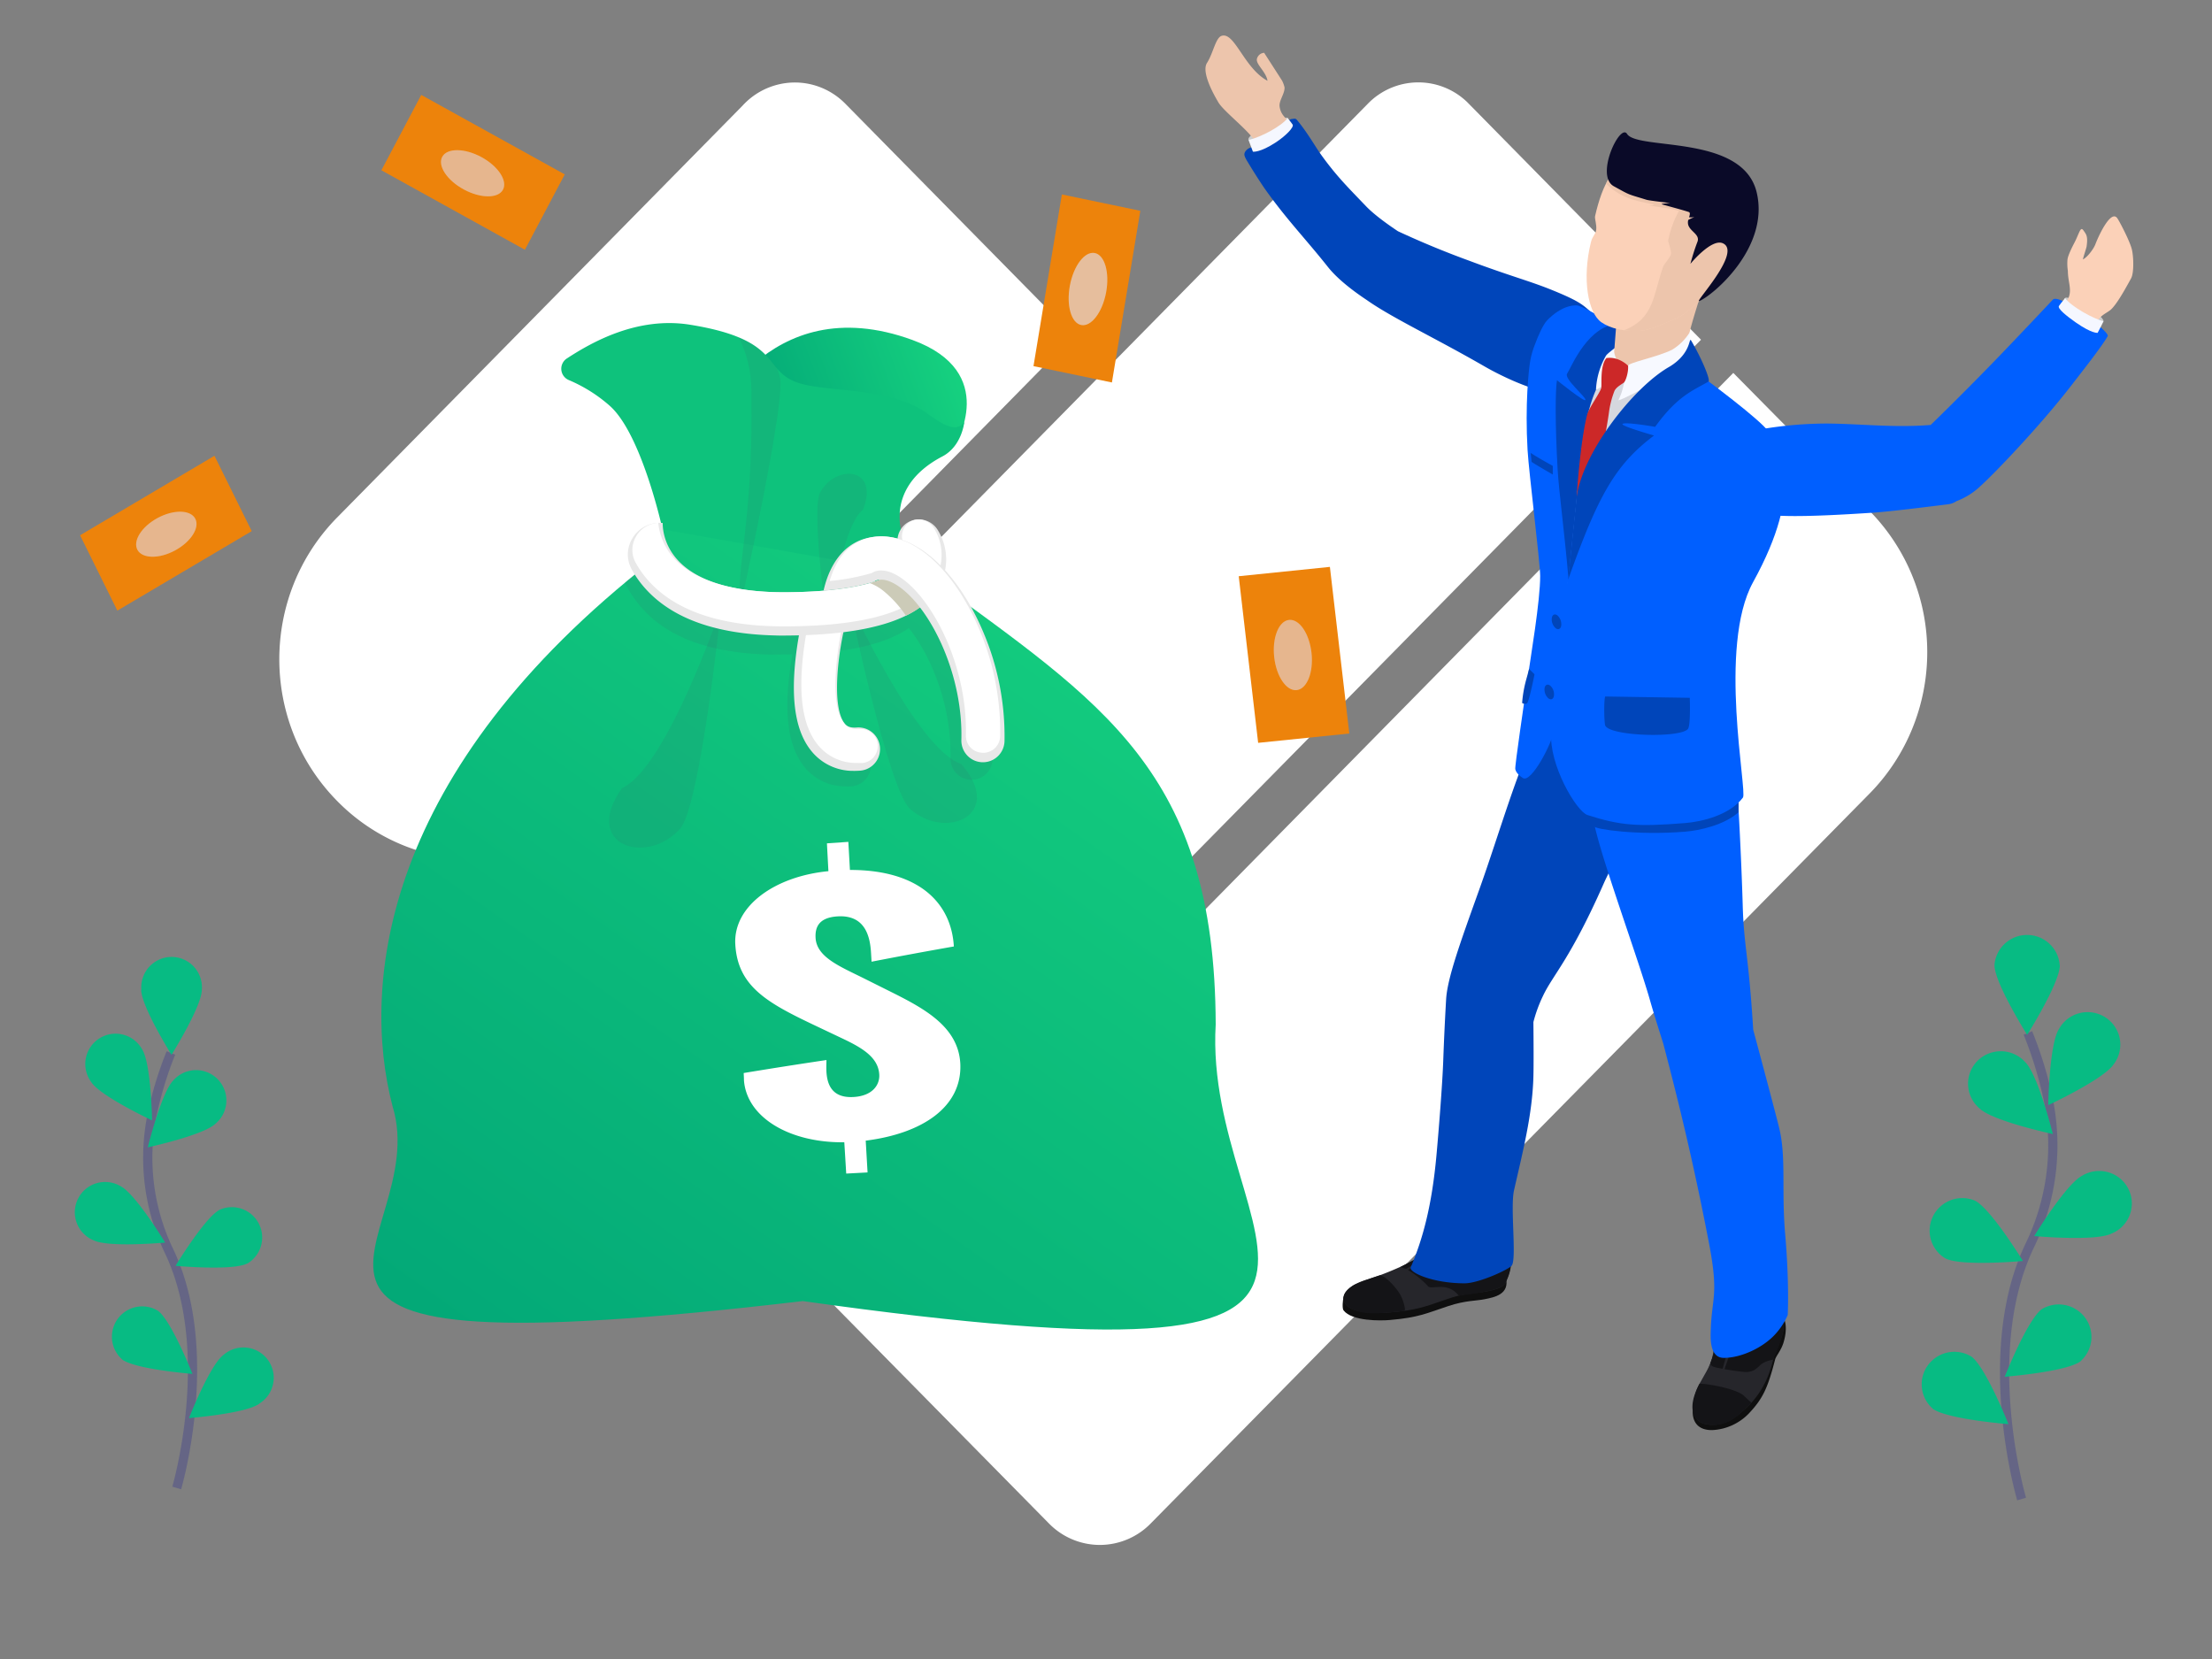
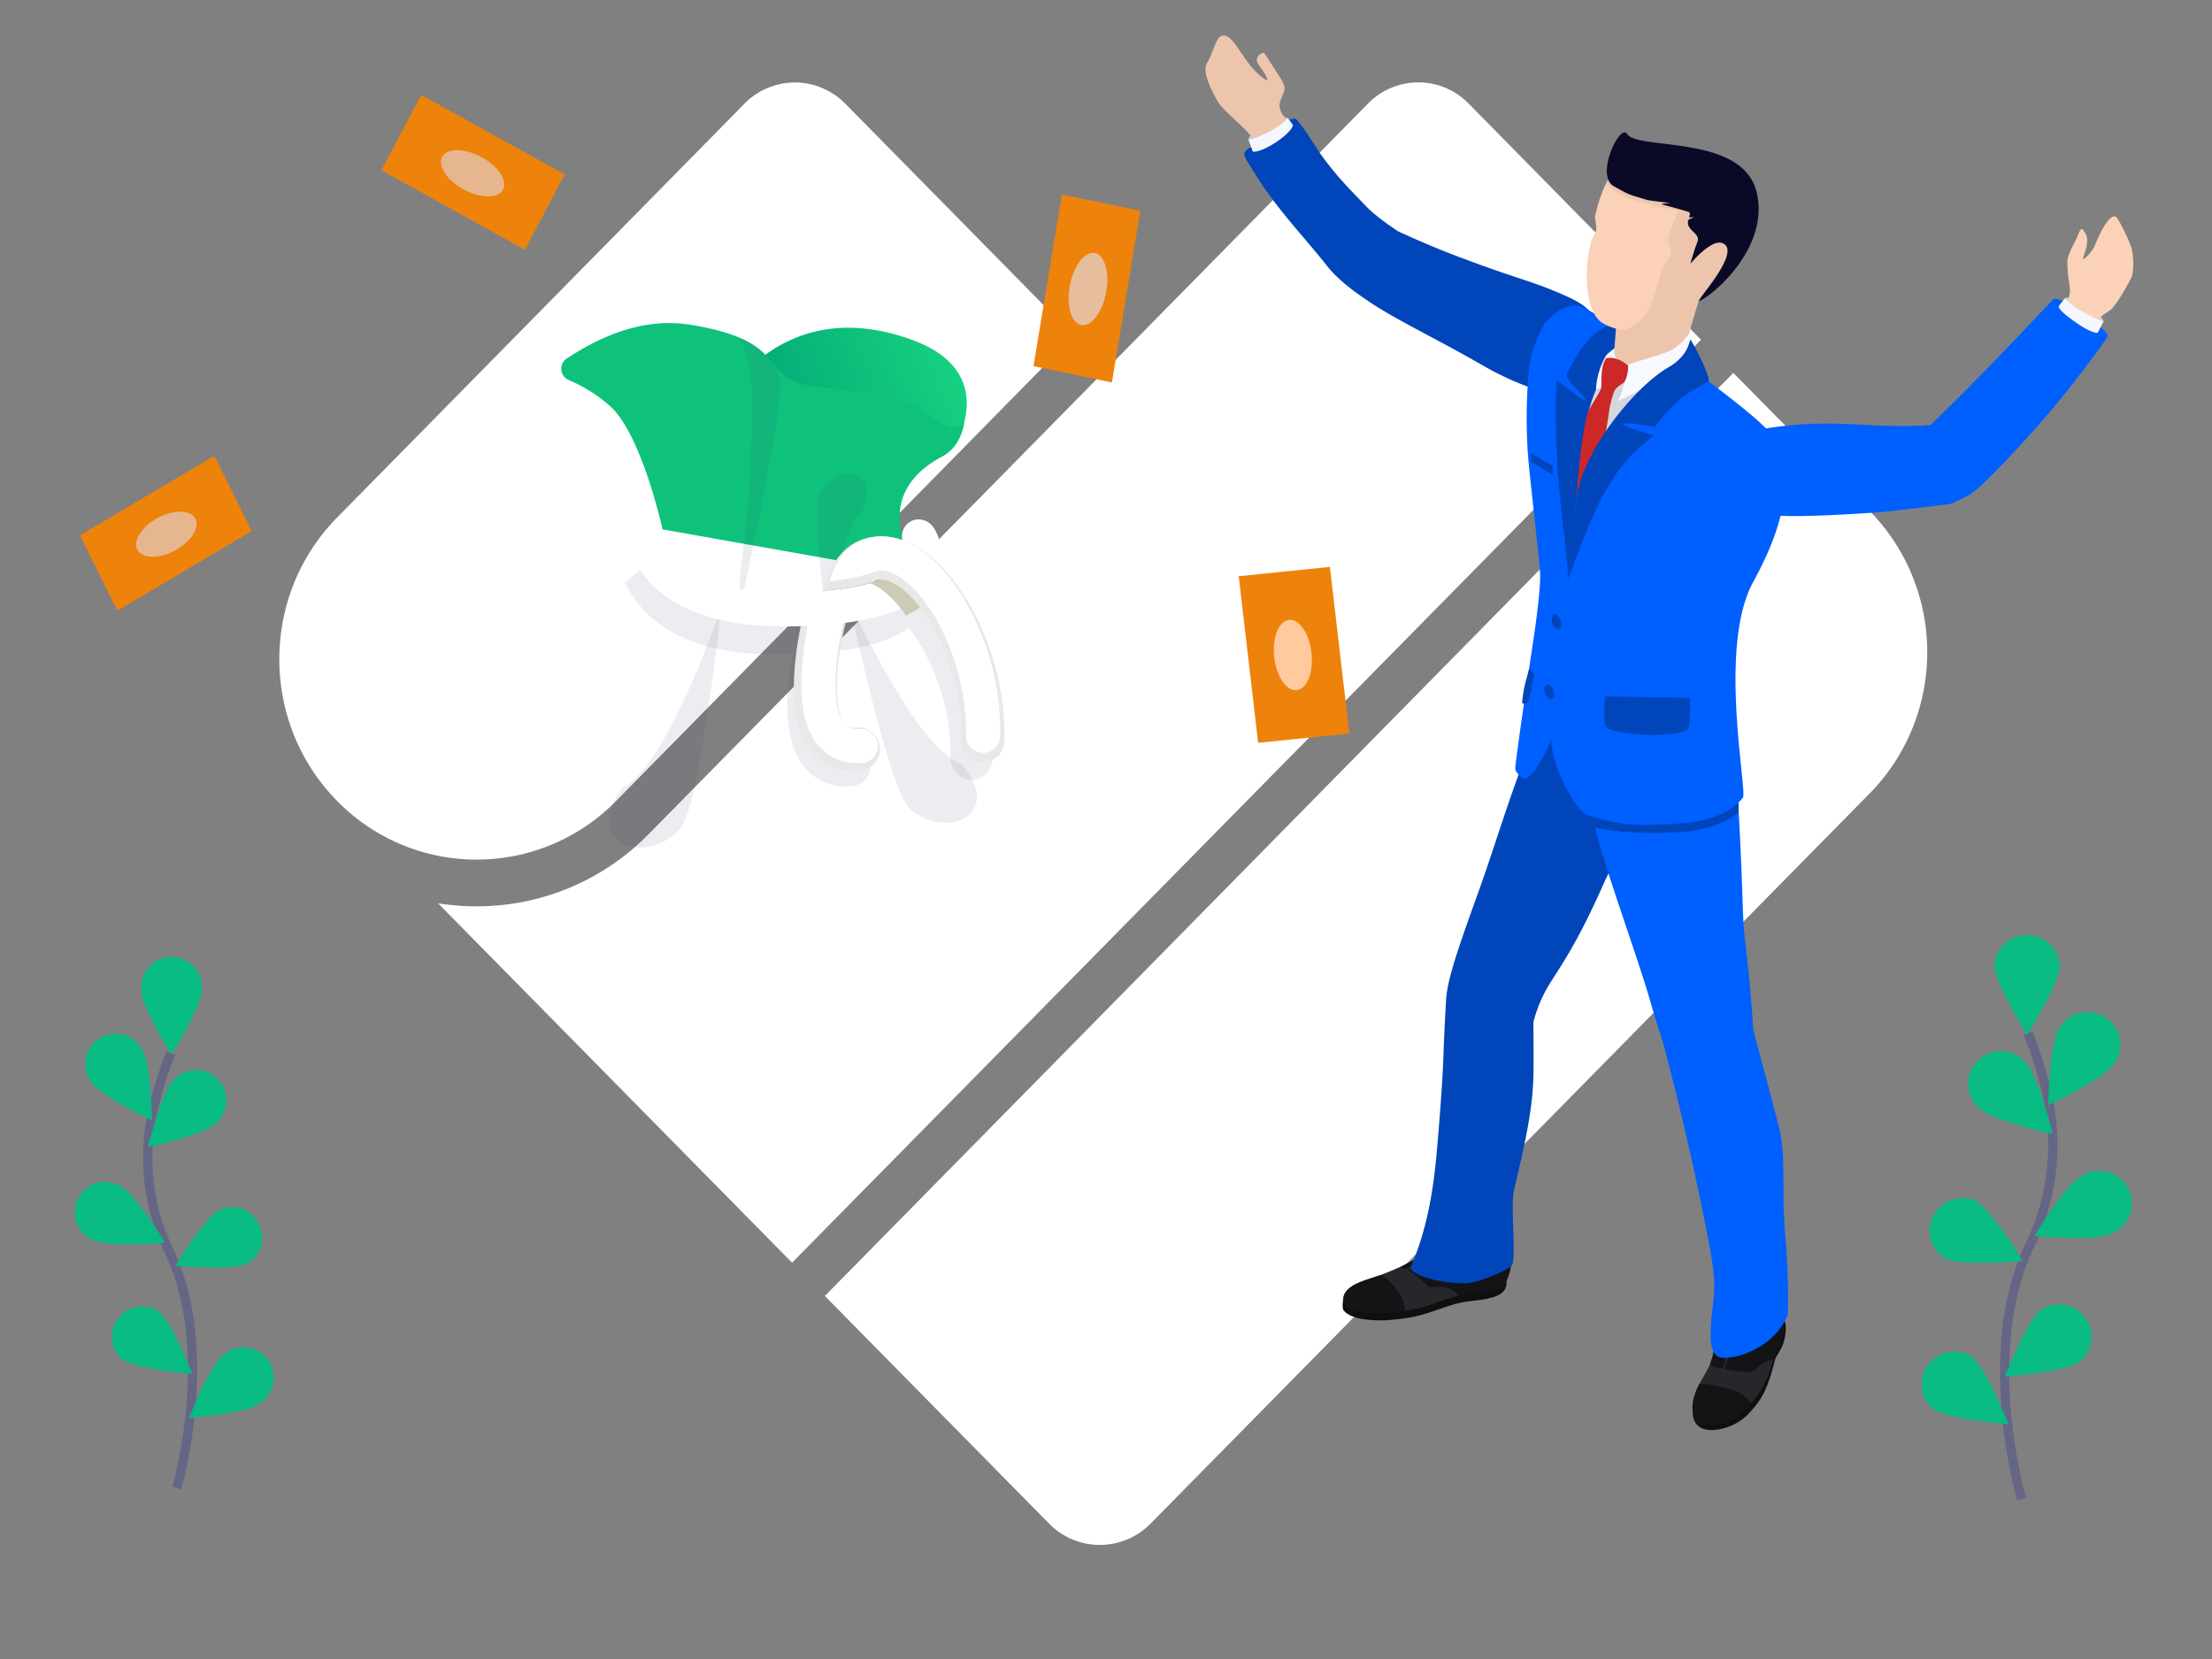
<svg xmlns="http://www.w3.org/2000/svg" width="120" height="90" viewBox="0 0 120 90">
  <rect x="0" y="0" width="120" height="90" fill="#808080" stroke="none" />
  <defs>
    <linearGradient x1="95.55%" y1="0%" x2="4.45%" y2="100%" id="a">
      <stop stop-color="#1ADA81" offset="0%" />
      <stop stop-color="#00A276" offset="100%" />
    </linearGradient>
    <linearGradient x1="100%" y1="39.803%" x2="0%" y2="60.197%" id="b">
      <stop stop-color="#1ADA81" offset="0%" />
      <stop stop-color="#00A276" offset="100%" />
    </linearGradient>
  </defs>
  <g fill="none" fill-rule="evenodd">
    <path d="m94.03 20.23 7.38 7.472a10.925 10.925 0 0 1 3.142 7.681c0 2.883-1.131 5.648-3.143 7.682L62.423 82.65a3.865 3.865 0 0 1-2.758 1.162 3.865 3.865 0 0 1-2.757-1.162l-12.16-12.343L94.031 20.23zM74.193 5.64a3.818 3.818 0 0 1 5.396-.106l12.69 12.896-49.31 50.07-19.203-19.495c.692.109 1.393.163 2.094.163a13.043 13.043 0 0 0 9.34-3.927l17.598-17.872zm-31.14-1.164c1.054-.019 2.07.4 2.813 1.158l12.39 12.583L33.42 43.455a10.588 10.588 0 0 1-15.138-.011c-4.177-4.248-4.172-11.13.01-15.373l21.99-22.338a3.848 3.848 0 0 1 2.77-1.257z" fill="#FFF" fill-rule="nonzero" />
    <path d="M9.587 80.722s2.177-7.393-.408-12.834a11.679 11.679 0 0 1-.945-7.326 19.64 19.64 0 0 1 1.038-3.439" stroke="#656585" stroke-width=".5" />
    <path d="M7.66 53.688c0 .906 1.645 3.533 1.645 3.533s1.644-2.627 1.644-3.533a1.645 1.645 0 1 0-3.28 0H7.66zM4.953 58.705c.492.761 3.296 2.074 3.296 2.074s-.05-3.096-.542-3.857a1.644 1.644 0 1 0-2.754 1.783zM5.071 67.282c.809.409 3.887.126 3.887.126S7.35 64.76 6.542 64.352a1.644 1.644 0 1 0-1.477 2.929l.006.001zM6.621 73.75c.728.538 3.817.782 3.817.782s-1.136-2.88-1.866-3.42a1.644 1.644 0 0 0-1.943 2.637l-.008.001zM11.696 60.955c-.65.631-3.677 1.286-3.677 1.286s.747-3.007 1.392-3.639a1.644 1.644 0 1 1 2.285 2.353zM13.41 68.544c-.808.408-3.886.126-3.886.126s1.601-2.648 2.41-3.049a1.644 1.644 0 0 1 1.477 2.93v-.007zM14.069 76.148c-.728.538-3.817.782-3.817.782s1.136-2.88 1.866-3.42a1.644 1.644 0 1 1 1.943 2.637l.008.001z" fill="#00BD8A" fill-rule="nonzero" />
    <path d="M7.66 53.688c0 .906 1.645 3.533 1.645 3.533s1.644-2.627 1.644-3.533a1.645 1.645 0 1 0-3.28 0H7.66zM4.953 58.705c.492.761 3.296 2.074 3.296 2.074s-.05-3.096-.542-3.857a1.644 1.644 0 1 0-2.754 1.783zM5.071 67.282c.809.409 3.887.126 3.887.126S7.35 64.76 6.542 64.352a1.644 1.644 0 1 0-1.477 2.929l.006.001zM6.621 73.75c.728.538 3.817.782 3.817.782s-1.136-2.88-1.866-3.42a1.644 1.644 0 0 0-1.943 2.637l-.008.001zM11.696 60.955c-.65.631-3.677 1.286-3.677 1.286s.747-3.007 1.392-3.639a1.644 1.644 0 1 1 2.285 2.353zM13.41 68.544c-.808.408-3.886.126-3.886.126s1.601-2.648 2.41-3.049a1.644 1.644 0 0 1 1.477 2.93v-.007zM14.069 76.148c-.728.538-3.817.782-3.817.782s1.136-2.88 1.866-3.42a1.644 1.644 0 1 1 1.943 2.637l.008.001z" fill="#4DAE46" fill-rule="nonzero" opacity=".1" />
    <g>
      <path d="M109.672 81.322s-2.347-7.922.44-13.751a12.444 12.444 0 0 0 1.018-7.85 20.948 20.948 0 0 0-1.118-3.684" stroke="#656585" stroke-width=".5" />
      <path d="M111.746 52.354c0 .97-1.773 3.785-1.773 3.785s-1.773-2.814-1.773-3.785c.069-.92.84-1.632 1.768-1.632s1.7.712 1.768 1.632h.01zM114.67 57.73c-.531.815-3.554 2.222-3.554 2.222s.054-3.318.585-4.133c.32-.577.938-.928 1.6-.91.663.019 1.26.403 1.548.997a1.753 1.753 0 0 1-.18 1.824zM114.547 66.92c-.872.438-4.19.135-4.19.135s1.732-2.837 2.604-3.275a1.782 1.782 0 0 1 1.853.01 1.759 1.759 0 0 1-.267 3.13zM112.869 73.85c-.785.577-4.114.838-4.114.838s1.224-3.087 2.01-3.665a1.78 1.78 0 0 1 2.349.46c.544.735.434 1.761-.253 2.366l.008.001zM107.4 60.14c.702.677 3.965 1.379 3.965 1.379s-.805-3.222-1.5-3.9a1.78 1.78 0 0 0-1.766-.533 1.756 1.756 0 0 0-.698 3.055zM105.55 68.272c.871.438 4.19.135 4.19.135s-1.733-2.837-2.605-3.275a1.777 1.777 0 0 0-2.263.834 1.756 1.756 0 0 0 .67 2.305l.007.001zM104.842 76.42c.785.576 4.114.838 4.114.838s-1.225-3.087-2.011-3.666a1.78 1.78 0 0 0-2.348.46 1.755 1.755 0 0 0 .253 2.366l-.008.002z" fill="#00BD8A" fill-rule="nonzero" />
      <path d="M111.746 52.354c0 .97-1.773 3.785-1.773 3.785s-1.773-2.814-1.773-3.785c.069-.92.84-1.632 1.768-1.632s1.7.712 1.768 1.632h.01zM114.67 57.73c-.531.815-3.554 2.222-3.554 2.222s.054-3.318.585-4.133c.32-.577.938-.928 1.6-.91.663.019 1.26.403 1.548.997a1.753 1.753 0 0 1-.18 1.824zM114.547 66.92c-.872.438-4.19.135-4.19.135s1.732-2.837 2.604-3.275a1.782 1.782 0 0 1 1.853.01 1.759 1.759 0 0 1-.267 3.13zM112.869 73.85c-.785.577-4.114.838-4.114.838s1.224-3.087 2.01-3.665a1.78 1.78 0 0 1 2.349.46c.544.735.434 1.761-.253 2.366l.008.001zM107.4 60.14c.702.677 3.965 1.379 3.965 1.379s-.805-3.222-1.5-3.9a1.78 1.78 0 0 0-1.766-.533 1.756 1.756 0 0 0-.698 3.055zM105.55 68.272c.871.438 4.19.135 4.19.135s-1.733-2.837-2.605-3.275a1.777 1.777 0 0 0-2.263.834 1.756 1.756 0 0 0 .67 2.305l.007.001zM104.842 76.42c.785.576 4.114.838 4.114.838s-1.225-3.087-2.011-3.666a1.78 1.78 0 0 0-2.348.46 1.755 1.755 0 0 0 .253 2.366l-.008.002z" fill="#4DAE46" fill-rule="nonzero" opacity=".1" />
    </g>
    <g>
-       <path d="M19.647 4.31s-3.154 3.542-4.48 8.557C.496 24.294-.68 35.872 1.046 42.482 3.378 50.035-10.95 57.094 23.3 53.057c36.238 5.087 21.69-3.046 22.403-15.008-.04-13.755-6.152-17.418-15.568-24.323-1.755-1.36-1.418-2.293-2.253-3.485-1.498-2.138-8.235-5.93-8.235-5.93z" fill="url(#a)" transform="translate(20.248 17.526)" />
      <path d="M18.156 5.562S21.299-1.987 29.252.918c4.763 1.742 2.32 5.663 2.32 5.663-.72.147-13.416-1.02-13.416-1.02z" fill="url(#b)" transform="translate(20.248 17.526)" />
      <path d="M51.128 24.759c-3.809 1.991-2.176 5.601-.472 6.57l-9.782-1.737-.53-.094-4.403-.781s-1.129-5.2-2.882-6.72a8.148 8.148 0 0 0-2.195-1.376.666.666 0 0 1-.112-1.175c1.34-.873 3.815-2.29 6.683-1.83 1.18.19 2.024.427 2.645.687 1.274.533 1.623 1.162 2.071 1.682.315.367.678.68 1.455.87 1.715.411 4.83.205 6.739 1.605.975.717 1.587.968 1.966.43.005-.006-.12 1.311-1.183 1.869z" fill="#0EC27C" fill-rule="nonzero" />
      <path d="M39.12 32.967s-2.935 8.674-5.377 9.787c-2.206 3.128 1.355 4.225 3.15 2.206 1.1-1.237 2.227-11.993 2.227-11.993zM46.064 32.626s3.65 8 6.087 8.825c2.411 2.774-.884 4.168-2.794 2.416-1.17-1.074-3.293-11.241-3.293-11.241zM40.874 29.586c-.451 2.179-.838 3.88-.838 3.88.033-1.327.136-2.652.308-3.969.292-2.342.434-4.7.425-7.06 0-1.504.08-2.5-.685-4.135 1.275.532 1.624 1.162 2.072 1.682.07.166.123.338.159.514.188.926-.716 5.613-1.44 9.088zM44.966 34.696s.49-5.965 1.858-7.058c.903-2.333-1.527-2.461-2.344-.896-.501.958.486 7.954.486 7.954z" fill="#424D6C" fill-rule="nonzero" opacity=".1" />
      <path d="M46.178 42.658a1.145 1.145 0 0 0 1.067-1.216 1.143 1.143 0 0 0-1.213-1.07c-.429.027-.552-.123-.617-.205-.606-.743-.452-2.96-.113-4.662.1-.274.427-.208.73-.27 1.407-.235 2.494-.621 3.274-1.16 1.267 1.593 2.33 4.317 2.258 7.077a1.142 1.142 0 0 0 1.111 1.151c.622.016 1.14-.47 1.168-1.093a14.053 14.053 0 0 0-1.102-5.697c-.55-1.317-1.26-2.466-2.055-3.335.051-.21.079-.426.081-.642l-.388-.289c-.873-.68-1.229-1.246-1.468-1.796a1.14 1.14 0 0 0-.718 1.07 3.208 3.208 0 0 0-1.679-.008c-1.297.352-1.932 1.54-2.196 2.626a26.47 26.47 0 0 1-2 .082c-2.68.017-4.65-.555-5.693-1.656-.886-.935-.837-1.97-.835-2.013v.016l-.135-.012c-.084.273-.165.55-.24.831-.488.442-1.059.784-1.518 1.224a6.38 6.38 0 0 0 1.016 1.472c1.407 1.532 3.688 2.346 6.783 2.424.207 0 .418.007.632 0 .215-.006.442 0 .657-.011-.07.4-.14.857-.19 1.34-.232 2.228.046 3.79.846 4.773a2.819 2.819 0 0 0 2.192 1.048c.116.01.229.01.345.001z" fill="#424D6C" fill-rule="nonzero" opacity=".1" />
      <path d="M46.267 41.819c-.873 0-1.7-.395-2.25-1.076-.822-1.01-1.106-2.613-.869-4.902.103-.97.277-1.93.52-2.874a1.168 1.168 0 0 1 1.982-.554c.3.31.405.758.276 1.169-.474 1.755-.832 4.773-.097 5.676.07.083.194.238.636.21a1.17 1.17 0 0 1 1.075.51c.24.353.268.809.076 1.19a1.17 1.17 0 0 1-1.002.643c-.119.008-.235.01-.347.008z" fill="#E8E8E8" fill-rule="nonzero" />
      <path d="M46.519 41.39h-.087a2.653 2.653 0 0 1-2.065-.984c-.778-.956-1.044-2.5-.814-4.717.102-.956.273-1.902.513-2.832a.922.922 0 1 1 1.78.486c-.394 1.46-.923 4.824-.048 5.898.073.09.247.305.724.305h.181c.496.003.9.398.916.896a.924.924 0 0 1-.857.952c-.085-.003-.165-.003-.243-.003z" fill="#FFF" fill-rule="nonzero" />
-       <path d="M42.02 34.472c-3.178-.08-5.519-.916-6.964-2.492a5.533 5.533 0 0 1-.78-1.08c-.663-1.196.295-2.647 1.653-2.528h.023v-.008c0 .046-.053 1.107.858 2.067 1.07 1.133 3.091 1.719 5.844 1.7 5.239-.034 6.142-1.246 6.27-1.494a.662.662 0 0 0-.038-.633 1.178 1.178 0 0 1 .339-1.649 1.197 1.197 0 0 1 1.655.411c.555.9.598 2.025.113 2.965-.956 1.818-3.68 2.718-8.327 2.747-.217.003-.434.003-.646-.006z" fill="#E8E8E8" fill-rule="nonzero" />
      <path d="M42.526 33.98c-.17 0-.339 0-.502-.005-3.108-.078-5.392-.89-6.79-2.409a5.323 5.323 0 0 1-.745-1.031 1.436 1.436 0 0 1 .02-1.436c.249-.434.703-.71 1.202-.73.076.746.399 1.443.916 1.982 1.103 1.163 3.144 1.778 5.905 1.778h.12c5.246-.034 6.293-1.253 6.49-1.627a.909.909 0 0 0-.054-.887.93.93 0 0 1 .271-1.3.881.881 0 0 1 .472-.137.99.99 0 0 1 .832.47c.514.823.557 1.857.113 2.72-.91 1.729-3.562 2.584-8.11 2.614l-.14-.002z" fill="#FFF" fill-rule="nonzero" />
      <path d="M49.378 30.219c-.19-.15-.39-.289-.598-.414.031.07.07.136.113.198.12.19.134.429.038.632-.075.143-.417.62-1.744.997.272.103.526.25.751.434.466.384.873.835 1.208 1.338.82-.4 1.41-.912 1.78-1.538a8.337 8.337 0 0 0-1.548-1.647z" fill="#CCCBB8" fill-rule="nonzero" />
      <path d="M53.364 34.342c-.757-1.813-1.814-3.32-2.975-4.236-1.424-1.122-2.647-1.106-3.423-.896-1.389.378-2.032 1.686-2.288 2.832 1.242-.102 2.12-.284 2.747-.487a.416.416 0 0 1 .153-.081c.467-.127 1 .189 1.366.477 1.646 1.296 3.297 4.71 3.21 8.176-.018.424.194.825.553 1.05.36.223.812.234 1.183.029.37-.205.602-.596.605-1.02a14.407 14.407 0 0 0-1.131-5.844z" fill="#E8E8E8" fill-rule="nonzero" />
      <path d="M53.303 40.837a.92.92 0 0 1-.904-.95c.088-3.543-1.612-7.043-3.306-8.382-.47-.37-.903-.557-1.295-.557-.097 0-.194.012-.288.037a.61.61 0 0 0-.203.098c-.75.22-1.52.366-2.297.435.238-.833.79-1.98 2.032-2.317a2.96 2.96 0 0 1 .774-.103c.808 0 1.627.322 2.43.955 1.13.89 2.16 2.359 2.9 4.136a14.163 14.163 0 0 1 1.112 5.745.92.92 0 0 1-.923.906l-.032-.003zM48.371 53.827c1.793.899 3.628 1.886 3.726 3.889.1 2.32-2.032 3.773-5.132 4.164l.1 1.724-1.158.062c-.034-.566-.068-1.132-.104-1.699-2.926.04-5.282-1.317-5.443-3.352 0-.134-.01-.27-.015-.404 1.482-.245 2.978-.48 4.49-.705 0 .16-.014.4 0 .654.041.642.28 1.413 1.453 1.353 1.07-.057 1.442-.68 1.412-1.217-.051-.924-.903-1.44-1.981-1.95l-1.554-.737c-2.556-1.214-4.149-2.107-4.276-4.384-.113-2.082 2.16-3.689 5.052-3.964a962.81 962.81 0 0 1-.08-1.51l1.161-.08.086 1.523c3.808-.006 5.507 1.846 5.638 4.151-1.505.265-2.993.54-4.464.827l-.026-.435c-.044-.793-.237-2.119-1.814-2.024-1.051.064-1.226.62-1.197 1.167.062 1.07 1.369 1.566 2.698 2.234l1.428.713z" fill="#FFF" fill-rule="nonzero" />
      <g fill-rule="nonzero">
        <path d="M78.575 70.852c-1.19.393-1.601.623-3.18.758-.47.042-2.057.075-2.51-.526-.083-.108-.037-.581 0-.69.126-.42.9-.45 1.215-.558 1.326-.454 2.281-.463 3.616-.682.253-.04 1.583-.294 2.158-.314.379-.013 1.794.362 1.817.453.23.925-.62 1.082-1.131 1.185-.491.102-1.042.063-1.985.374z" fill="#0F0F0F" />
        <path d="m74.151 69.418.09-.024c.078-.027.16-.055.253-.084 1.079-.35 2.68-1.138 2.747-1.203.39-.397 1.729.337 2.454.126.96-.287 1.95-.559 2.203-.266a.082.082 0 0 1 .01.094c.027.237.037.477.029.715a2.73 2.73 0 0 1-.23.707c-.052.38-.707.505-1.094.581-.488.098-1.037.06-1.98.37-1.192.394-1.601.624-3.18.759-.47.042-2.172.145-2.51-.526-.284-.553.47-1.037 1.208-1.249z" fill="#26262B" />
        <path d="M81.91 67.99s.267.675-.269 1.662c-.051.096-.328.244-.688.336-.6.137-1.208.237-1.82.3-.603-.794-1.467-.296-1.66-.506-.297-.33-.85-.773-1.07-.859-.127-.05 1.467-.928 1.575-.885.166.042.335.071.505.086.354.06.697.24 1.04.148.7-.187 1.373-.38 1.852-.42.273-.034.482.028.535.138zM77.19 68.104c.102-.06.215-.097.332-.109h.198c-1.061.515-1.336.84-1.453.834-.077 0-.22-.088-.302-.088.614-.341 1.182-.61 1.226-.637zM73.482 69.694a13.74 13.74 0 0 1 1.364-.506c.307-.006.939.702 1.148 1.104.144.275.295.826.179.821-.043 0-1.497.218-2.201.095-.572-.1-.9-.322-1.01-.505-.323-.555.474-.982.52-1.009z" fill="#141417" />
        <path d="M76.531 68.755c.666-1.572 1.15-3.362 1.398-6.096.117-1.3.32-3.784.368-5.17.064-1.769.153-3.252.153-3.252.06-1.157.776-3.126 1.803-5.989 1.095-3.05 2.193-6.941 3.221-8.679.554-.937 1.33-.648 2.056-.015.427.371 2.963 2.007 3.128 2.553.048.157.11 1.696-.316 2.883-.505 1.4-.953 2.063-1.348 2.957-1.83 4.136-2.767 4.954-3.302 6.111a7.611 7.611 0 0 0-.506 1.39c.01.973.018 2.343 0 2.953-.051 2.074-.595 4.152-1.052 6.177-.208.93.148 3.654-.115 4.07-.126.202-1.79.975-2.576.971-1.746-.003-3.023-.601-2.912-.864z" fill="#0045BA" />
        <path d="M92.786 73.98c-.216.608-.52 1.063-.869 2.094-.197.58-.14 1.523.97 1.508a2.954 2.954 0 0 0 2.004-.919c.727-.777 1.003-1.33 1.407-2.907.048-.19.318-.481.451-.902.152-.48.428-1.805-.941-1.972-1.516-.186-2.193 1.254-2.374 1.634a9.88 9.88 0 0 0-.648 1.464z" fill="#0F0F0F" />
        <path d="M91.954 75.682c.05-.211.13-.414.237-.603.38-.705.694-1.066.79-1.952.149-1.362.45-1.144.558-1.53.109-.385.758-1.379 2.208-1.098.617.126.825.396.898.646.195.36.11.777.11.911 0 .403-.487 1.39-.53 1.575-.287 1.284-.804 2.12-1.534 2.79-.418.38-1.109 1.012-2.092.853-.91-.146-.808-1.056-.645-1.592z" fill="#26262B" />
        <path d="M93.45 74.253c-.378-.066-.724-.111-.646-.345.048-.14.263-.598.332-1.605 0-.076.413-.331.905-.117l-.59 2.067zM95.012 76.1c-.517.521-.922.913-1.362 1.072-.413.16-.868.173-1.29.037-.396-.148-.91-.72-.169-2.13.036-.067 1.797.174 2.374.603l.447.417zM94.233 72.325c.103-.049.427-.16.651.016.225.175.512.242.643.116.435-.417.702-1.799.804-1.74.144.082.433.473.452.936.036.907-.62 2.11-.59 2.108.03-.001-.45.052-.712.306a2.598 2.598 0 0 1-.303.253.987.987 0 0 1-.516.11c-.154-.012-.582-.06-1.108-.154l.679-1.95z" fill="#141417" />
        <path d="M89.428 40.626c.909-.253 1.813-.399 2.581-.368.46.018 1.908-.525 2.124 1.246.158 1.312.35 5.533.408 7.583.064 2.284.316 2.648.57 6.775.419 1.558 1.246 4.648 1.414 5.351.38 1.571.115 3.374.319 5.728.234 2.697.14 4.395.14 4.395a3.711 3.711 0 0 1-.683 1.051c-.67.735-1.859 1.277-2.78 1.277-.814 0-.723-1.157-.71-1.577.057-1.7.439-1.84-.094-4.619-.895-4.657-1.734-7.988-2.479-10.83 0-.019-.455-1.414-.726-2.372-.747-2.64-3.538-10.104-3.025-10.222-.19-.417-.33-1.39-.36-1.727-.23-2.553 3.301-1.691 3.301-1.691z" fill="#005FFF" />
        <path d="M67.552 8.228a.555.555 0 0 1 .335-.235c.505-.172 1.225-.394 1.569-.758.343-.364.336-.745.631-.779.103-.011.187-.048.26.038.563.665 1.031 1.5 1.32 1.897.85 1.182 1.49 1.803 2.436 2.793.454.474 1.195 1 1.734 1.36a48.486 48.486 0 0 0 3.859 1.597c2.29.858 3.277 1.093 4.54 1.609 1.62.66 1.675.839 2.237 1.324.813.704 1.212 1.926 1.063 2.37-.253.776-1.33 1.685-2.469 1.89-1.29.23-3.611-.924-4.526-1.453-2.705-1.56-5.014-2.631-6.39-3.602-.633-.42-1.547-1.087-2.107-1.79-1.248-1.574-2.274-2.607-3.47-4.307a32.265 32.265 0 0 1-.912-1.437c-.18-.298-.183-.388-.11-.517z" fill="#0045BA" />
        <path d="M69.112 7.53c-.892.584-1.032.531-1.032.531a1.508 1.508 0 0 0-.346-.47c-.18-.29 2.031-1.34 2.122-1.193.056.137.089.253.108.29.083.147-.328.497-.852.841z" fill="#CCC" />
        <path d="M66.28 1.942c.705-.21 1.21 1.754 2.482 2.441-.077-.505-.673-.913-.568-1.215a.43.43 0 0 1 .386-.303l.97 1.506c.06.116.106.24.136.369.019.342-.314.72-.267 1.045.056.38.253.545.43.738.137.147-1.57 1.436-1.768 1.128-.405-.632-1.69-1.606-1.98-2.09-.438-.733-.898-1.72-.62-2.15.338-.53.465-1.37.799-1.47z" fill="#EDC5AC" />
        <path d="M69.227 7.715c-.892.585-1.257.514-1.257.514-.083-.23-.236-.632-.236-.632.702-.169 1.777-.748 2.122-1.193.163.211.253.321.27.356.084.14-.376.611-.899.955z" fill="#F5F7FF" />
        <path d="M82.929 24.424c-.143-2.49.075-4.372.166-4.879.05-.28.132-.552.242-.814.137-.385.544-.933.775-1.168.31-.313.758-.73 1.36-.847.379-.073 3.518 1.644 4.914 2.528 2.298 1.46 5.638 4 5.611 4.305.051.07.094.147.127.228.303.688.884 2.424-1.24 7.612-1.635 3.988-.445 8.674-.731 8.974-.565.598-2.482.632-2.482.632-3.882-.069-7.373-1.104-8.79-2.423-.14-.127.017-.577.159-1.38.208-1.196.758-2.565.658-5.92-.023-.749-.701-5.65-.77-6.848z" fill="#D5D7DE" />
        <path d="M86.062 41.54c.165-2.554 3.838-1.417 3.838-1.417.937-.108 1.853-.113 2.607.034.452.09 1.832-.26 1.769 1.524-.018.484.068 1.558.034 2.387-.782.696-2.11.986-2.893 1.05-2.622.212-4.874-.134-4.942-.285-.351-.917-.436-2.952-.413-3.292z" fill="#0045BA" />
        <path d="M90.214 20.665c.518-.19 1.02-.422 1.502-.693 2.114 1.541 4.308 3.269 4.281 3.575.051.07.094.147.127.227.303.689 1.872 2.56-1.021 7.81-1.923 3.492-.3 11.35-.55 11.684-.716.953-2.227 1.309-3.129 1.382-2.622.212-3.552.126-5.306-.436-.59-.191-2.102-2.728-1.966-4.493.3-3.932.967-8.652 1.358-12.43.24-2.405 2.991-5.291 4.704-6.626z" fill="#005FFF" />
        <path d="M82.87 24.424c-.142-2.49.059-4.376.15-4.883.057-.303.145-.6.262-.884.138-.38.424-1.05.655-1.285.31-.313.884-.811 1.597-.807.32 0 2.47 1.3 4.003 2.193-.815-.186-1.527-.329-2.355.768-1.895 2.512-1.53 6.32-1.68 7.76-.394 3.816-.867 8.088-1.204 12.33-.05.617-1.222 2.89-1.679 2.593-.313-.204-.389-.37-.415-.483-.036-.15.505-3.76.64-4.734.198-1.374.718-4.424.71-5.752-.004-.742-.614-5.617-.683-6.816z" fill="#005FFF" />
        <path d="M84.501 25.477c-.142-2.49-.126-4.343-.036-4.85 0 0 1.532 1.235 1.542 1.067.06-.137-1.172-1.144-.993-1.42.253-.388 1.137-2.696 2.906-2.732.32-.008 1.081.207 1.62 1.222-2.976.413-3.526 3.64-3.775 6.046-.454 4.387-.319 3.116-.682 6.522-.191-2.269-.513-4.66-.582-5.855z" fill="#0045BA" />
        <path d="M89.387 17.762c.6-.323 1.33-.211 1.33-.211-.126.695.067.907-.056.978-.839.484-2.962 1.695-2.962 1.695-.593.436-.593.703-1.118.915a4.074 4.074 0 0 1 .538-1.835c.077-.167 1.407-1.129 2.268-1.542z" fill="#F5F7FF" />
        <path d="M91.567 19.467s-1.704 1.3-3.242.598a1.264 1.264 0 0 1-.758-.975l.127-1.632 4.622-1.629s-.583 1.786-.682 2.323a9.662 9.662 0 0 0-.067 1.315z" fill="#EDC5AC" />
        <path d="M87.316 9.636c-.318.463-.587 1.22-.783 2.086-.032.146.095.466.06.745-.031.26-.2.316-.29.687-.481 1.973-.16 3.822.572 4.33.484.336 1.246.52 2.133.455.54-.04 1.312-.411 1.911-.659.55-.226 1.04-.788 1.582-1.226 2.557-2.064 2.042-4.747.275-6.094-1.767-1.348-4.427-1.823-5.46-.324z" fill="#FBD1B8" />
        <path d="M93.226 10.362c-.268-.061-.487-.101-.607-.127-.544-.126-1.714.813-2.123 2.812-.01.053.194.577.153.751-.042.175-.372.523-.425.669-.54 1.516-.466 2.813-2.134 3.454.304.04.612.049.918.025.54-.04 1.312-.41 1.911-.658.55-.226 1.04-.789 1.582-1.226 2.324-1.876 2.11-4.268.725-5.7z" fill="#EDC5AC" />
        <path d="M92.776 9.964c-1.769-1.348-4.276-.769-5.322-.38a.695.695 0 0 0-.326.38c.438.434.983.744 1.58.9.341.103.852.19.986.232.134.042-.237.054-.237.054s1.137.165 1.299.206c.571.143.758.238.8.275.338.328-.024.467.068.766.115.366.572.534.4.937-.126.32-.232.647-.32.979 0 0 .828.328.86.252.15-.379.327-1.46 1-1.313.882.195.98-1.941-.788-3.288z" fill="#EDC5AC" />
        <path d="M88.267 7.264c-.379-.604-1.753 2.275-.718 2.84.937.517.72.407 1.768.732.152.048 1.285.177 1.285.177s-.567.036-.436.074c.588.166 1.095.297 1.447.413.094.032.06.156.02.281-.01.028.288 0 .288 0a1.83 1.83 0 0 0-.334.152.506.506 0 0 0 0 .271c.114.368.665.526.492.93-.146.386-.27.78-.375 1.179 0 0 1.136-1.39 1.758-1.116 1.073.476-1.616 3.286-1.276 3.137.768-.33 3.819-2.915 3.115-5.89-.751-3.189-6.466-2.269-7.034-3.18z" fill="#0A0A28" />
        <path d="M90.702 18.979c.397-.238.73-.568.972-.962-.126.694.446 1.39.324 1.464-.839.484-3.678 2.105-4.202 2.238.217-.461.224-.559.527-1.876.04-.18 1.518-.45 2.379-.864z" fill="#F7F9FF" />
        <path d="M87.147 19.426c.678-.105 1.176.417 1.176.417.028.34-.126.827-.229.912-.102.084-.396.228-.505.44a5.003 5.003 0 0 0-.306 1.198c-.252 1.802-.996 4.974-.996 4.974-.38.214-.784.191-.75-.41.07-1.253.296-3.463.571-4.482.09-.334.702-1.186.758-1.425.042-.18-.078-1.2.28-1.624z" fill="#CC2828" />
        <path d="M90.584 19.885c1.21-.742 1.022-1.643 1.164-1.404.586 1.002 1.058 2.149.936 2.22-.84.485-1.687.778-2.894 2.455 0 0-1.643-.288-1.769-.154-.1.109 1.71.624 1.71.624-2.113 1.597-3.033 3.253-4.662 7.824.364-3.413 0 0 .454-4.389.253-2.406 3.059-6.05 5.061-7.176zM87.08 37.784l4.59.072s.05 1.355-.08 1.654c-.244.554-4.422.446-4.519-.191-.056-.36-.058-1.359.009-1.535zM82.863 38.124c-.037.077-.183.079-.288.013.032-.437.109-.869.227-1.29.043-.158.094-.334.148-.557l.297.289s-.244 1.25-.384 1.545zM83.088 25.056l-.05-.484c.38.244.8.482 1.2.701v.47s-.923-.53-1.15-.687zM83.795 37.315c-.03.204.04.409.186.553.139.126.282.074.318-.108a.642.642 0 0 0-.185-.552c-.14-.12-.282-.072-.319.107zM84.187 33.509c-.03.203.04.409.186.553.14.127.283.075.32-.107a.645.645 0 0 0-.188-.554c-.139-.122-.281-.074-.318.108z" fill="#0045BA" />
        <path d="M95.617 23.272c-1.307.204-2.014 1.224-2.257 1.776-.197.442.075 1.404.448 1.79a3.72 3.72 0 0 0 2.288 1.11c1.335.127 3.886-.028 5.558-.138.902-.06 3.275-.358 4.027-.453a1.01 1.01 0 0 0 .45-.167c.478-.18.916-.452 1.288-.802.777-.697 3.24-3.266 4.944-5.47.564-.73 1.643-2.095 1.979-2.681.107-.188-1.482-1.398-1.763-1.557-.798-.453-1.108-.545-1.222-.415 0 0-1.242 1.325-2.701 2.848a164.06 164.06 0 0 1-3.917 3.94c-2.007.162-3.749-.06-5.619-.076a21.412 21.412 0 0 0-3.503.295z" fill="#005FFF" />
        <path d="M112.686 17.326c.874.61 1.067.496 1.067.496.134-.121.256-.256.363-.403 0-.332-1.904-1.446-2.087-1.254-.127.268-.197.36-.192.399.025.159.334.403.849.762z" fill="#CCC" />
        <path d="M113.675 13.247c-.091.243-.408.683-.676.828 0-.068.188-.632.196-.689.083-.575-.01-.66-.173-.892-.163-.231-.223.167-.483.668-.11.211-.358.694-.379.923-.017.203-.01.408.021.61 0 .614.253 1.052 0 1.531a1.74 1.74 0 0 1-.115.196c-.059.09 1.543 1.357 1.662 1.1.207-.452.621-.549.828-.766.268-.28.566-.759 1.057-1.66.154-.283.142-1.137.039-1.57-.104-.432-.653-1.488-.78-1.674-.33-.507-.975.818-1.197 1.395z" fill="#FBD1B8" />
        <path d="M112.62 17.5c.875.61 1.176.557 1.176.557.106-.183.32-.631.32-.631-.555-.127-1.755-.8-2.087-1.254-.17.206-.314.394-.334.428-.087.138.412.541.925.9z" fill="#F5F7FF" />
      </g>
    </g>
    <g transform="translate(55.866 10.549)" fill-rule="nonzero">
      <path fill="#ED830B" d="M4.455 10.2.2 9.313 1.74 0l4.256.887z" />
      <ellipse fill="#FFD3AE" transform="rotate(-79.48 3.157 5.13)" cx="3.157" cy="5.13" rx="1.987" ry="1" />
      <ellipse fill="#000" opacity=".1" transform="rotate(-79.48 3.157 5.13)" cx="3.157" cy="5.13" rx="1.987" ry="1" />
    </g>
    <g transform="matrix(-1 0 0 1 13.956 24.726)" fill-rule="nonzero">
      <path fill="#ED830B" d="M.3 4.088 2.322 0l7.29 4.312L7.59 8.4z" />
      <ellipse fill="#FFCA9D" transform="rotate(-61.58 4.933 4.255)" cx="4.933" cy="4.255" rx="1" ry="1.782" />
      <ellipse fill="#000" opacity=".1" transform="rotate(-61.58 4.933 4.255)" cx="4.933" cy="4.255" rx="1" ry="1.782" />
    </g>
    <g transform="translate(20.61 5.149)" fill-rule="nonzero">
      <path fill="#ED830B" d="M.08 4.088 2.242 0l7.786 4.312L7.866 8.4z" />
      <ellipse fill="#FFCA9D" transform="rotate(-61.58 5.027 4.25)" cx="5.027" cy="4.251" rx="1" ry="1.874" />
      <ellipse fill="#000" opacity=".1" transform="rotate(-61.58 5.027 4.25)" cx="5.027" cy="4.251" rx="1" ry="1.874" />
    </g>
    <g transform="translate(67.2 30.713)" fill-rule="nonzero">
      <path fill="#ED830B" d="M0 .547 4.946.04 6 9.08l-4.946.506z" />
      <ellipse fill="#FFCA9D" transform="rotate(-6.24 2.937 4.821)" cx="2.937" cy="4.821" rx="1.019" ry="1.916" />
-       <ellipse fill="#000" opacity=".1" transform="rotate(-6.24 2.937 4.821)" cx="2.937" cy="4.821" rx="1.019" ry="1.916" />
    </g>
  </g>
</svg>